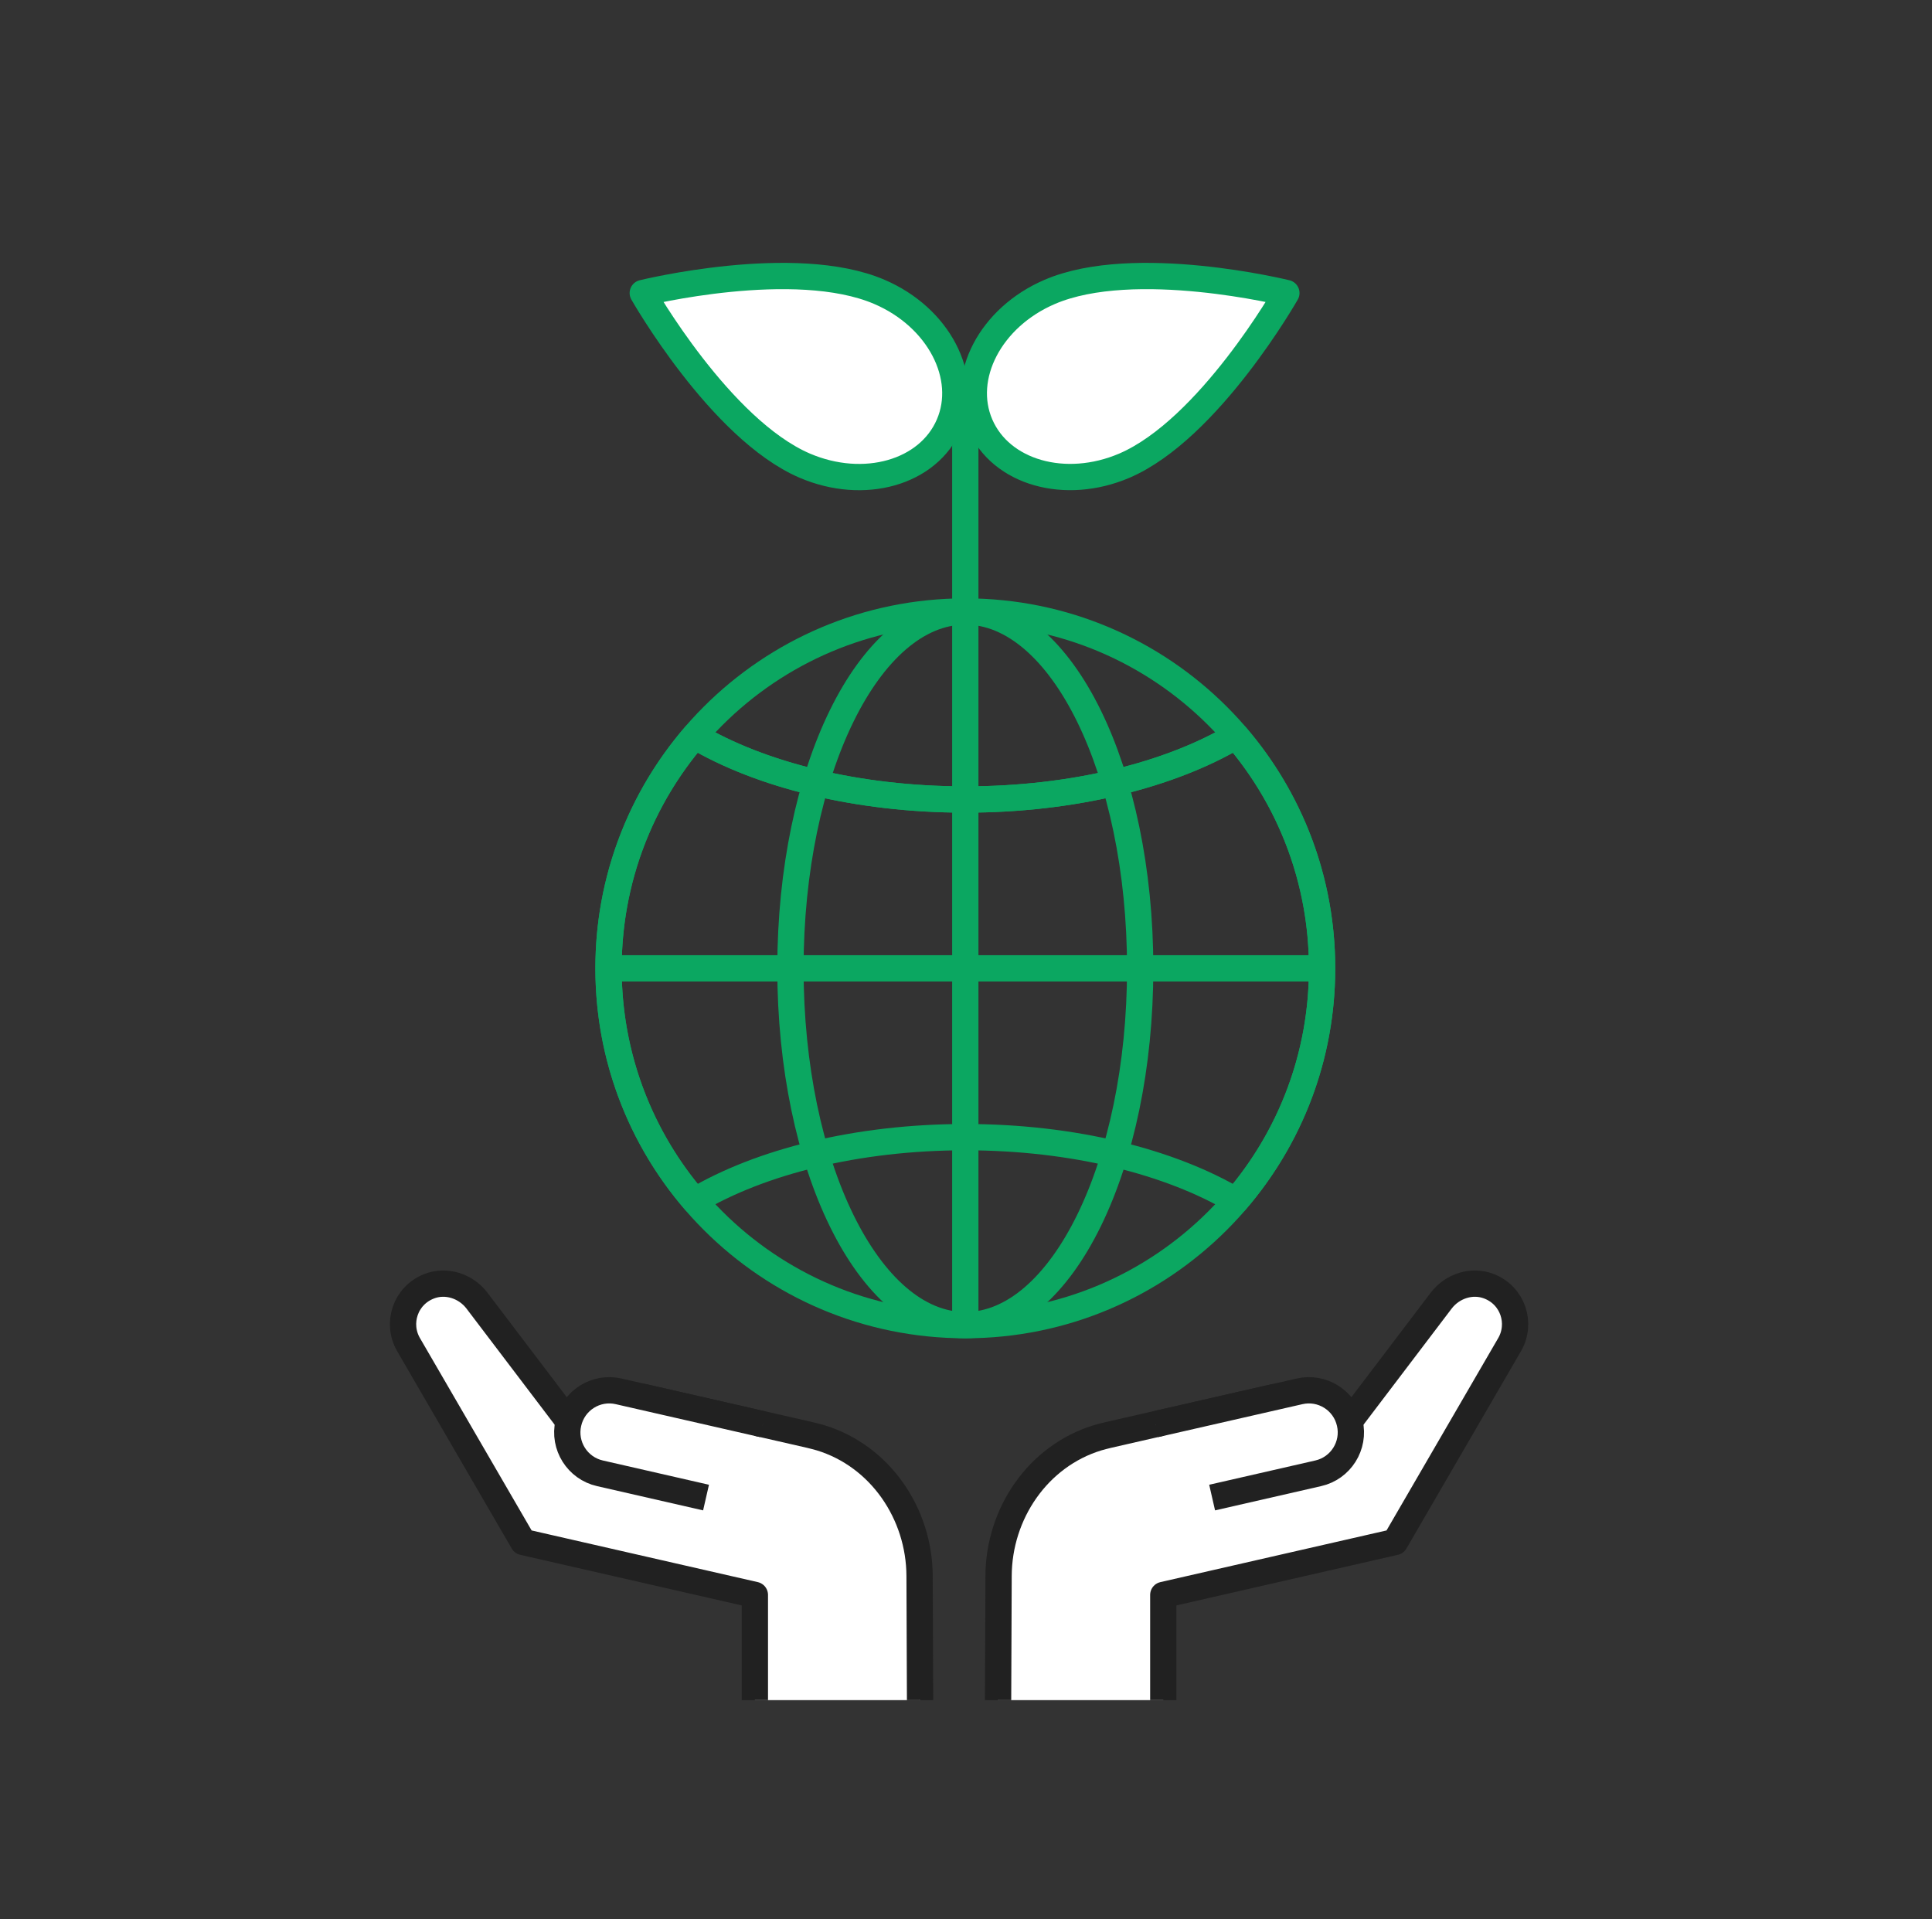
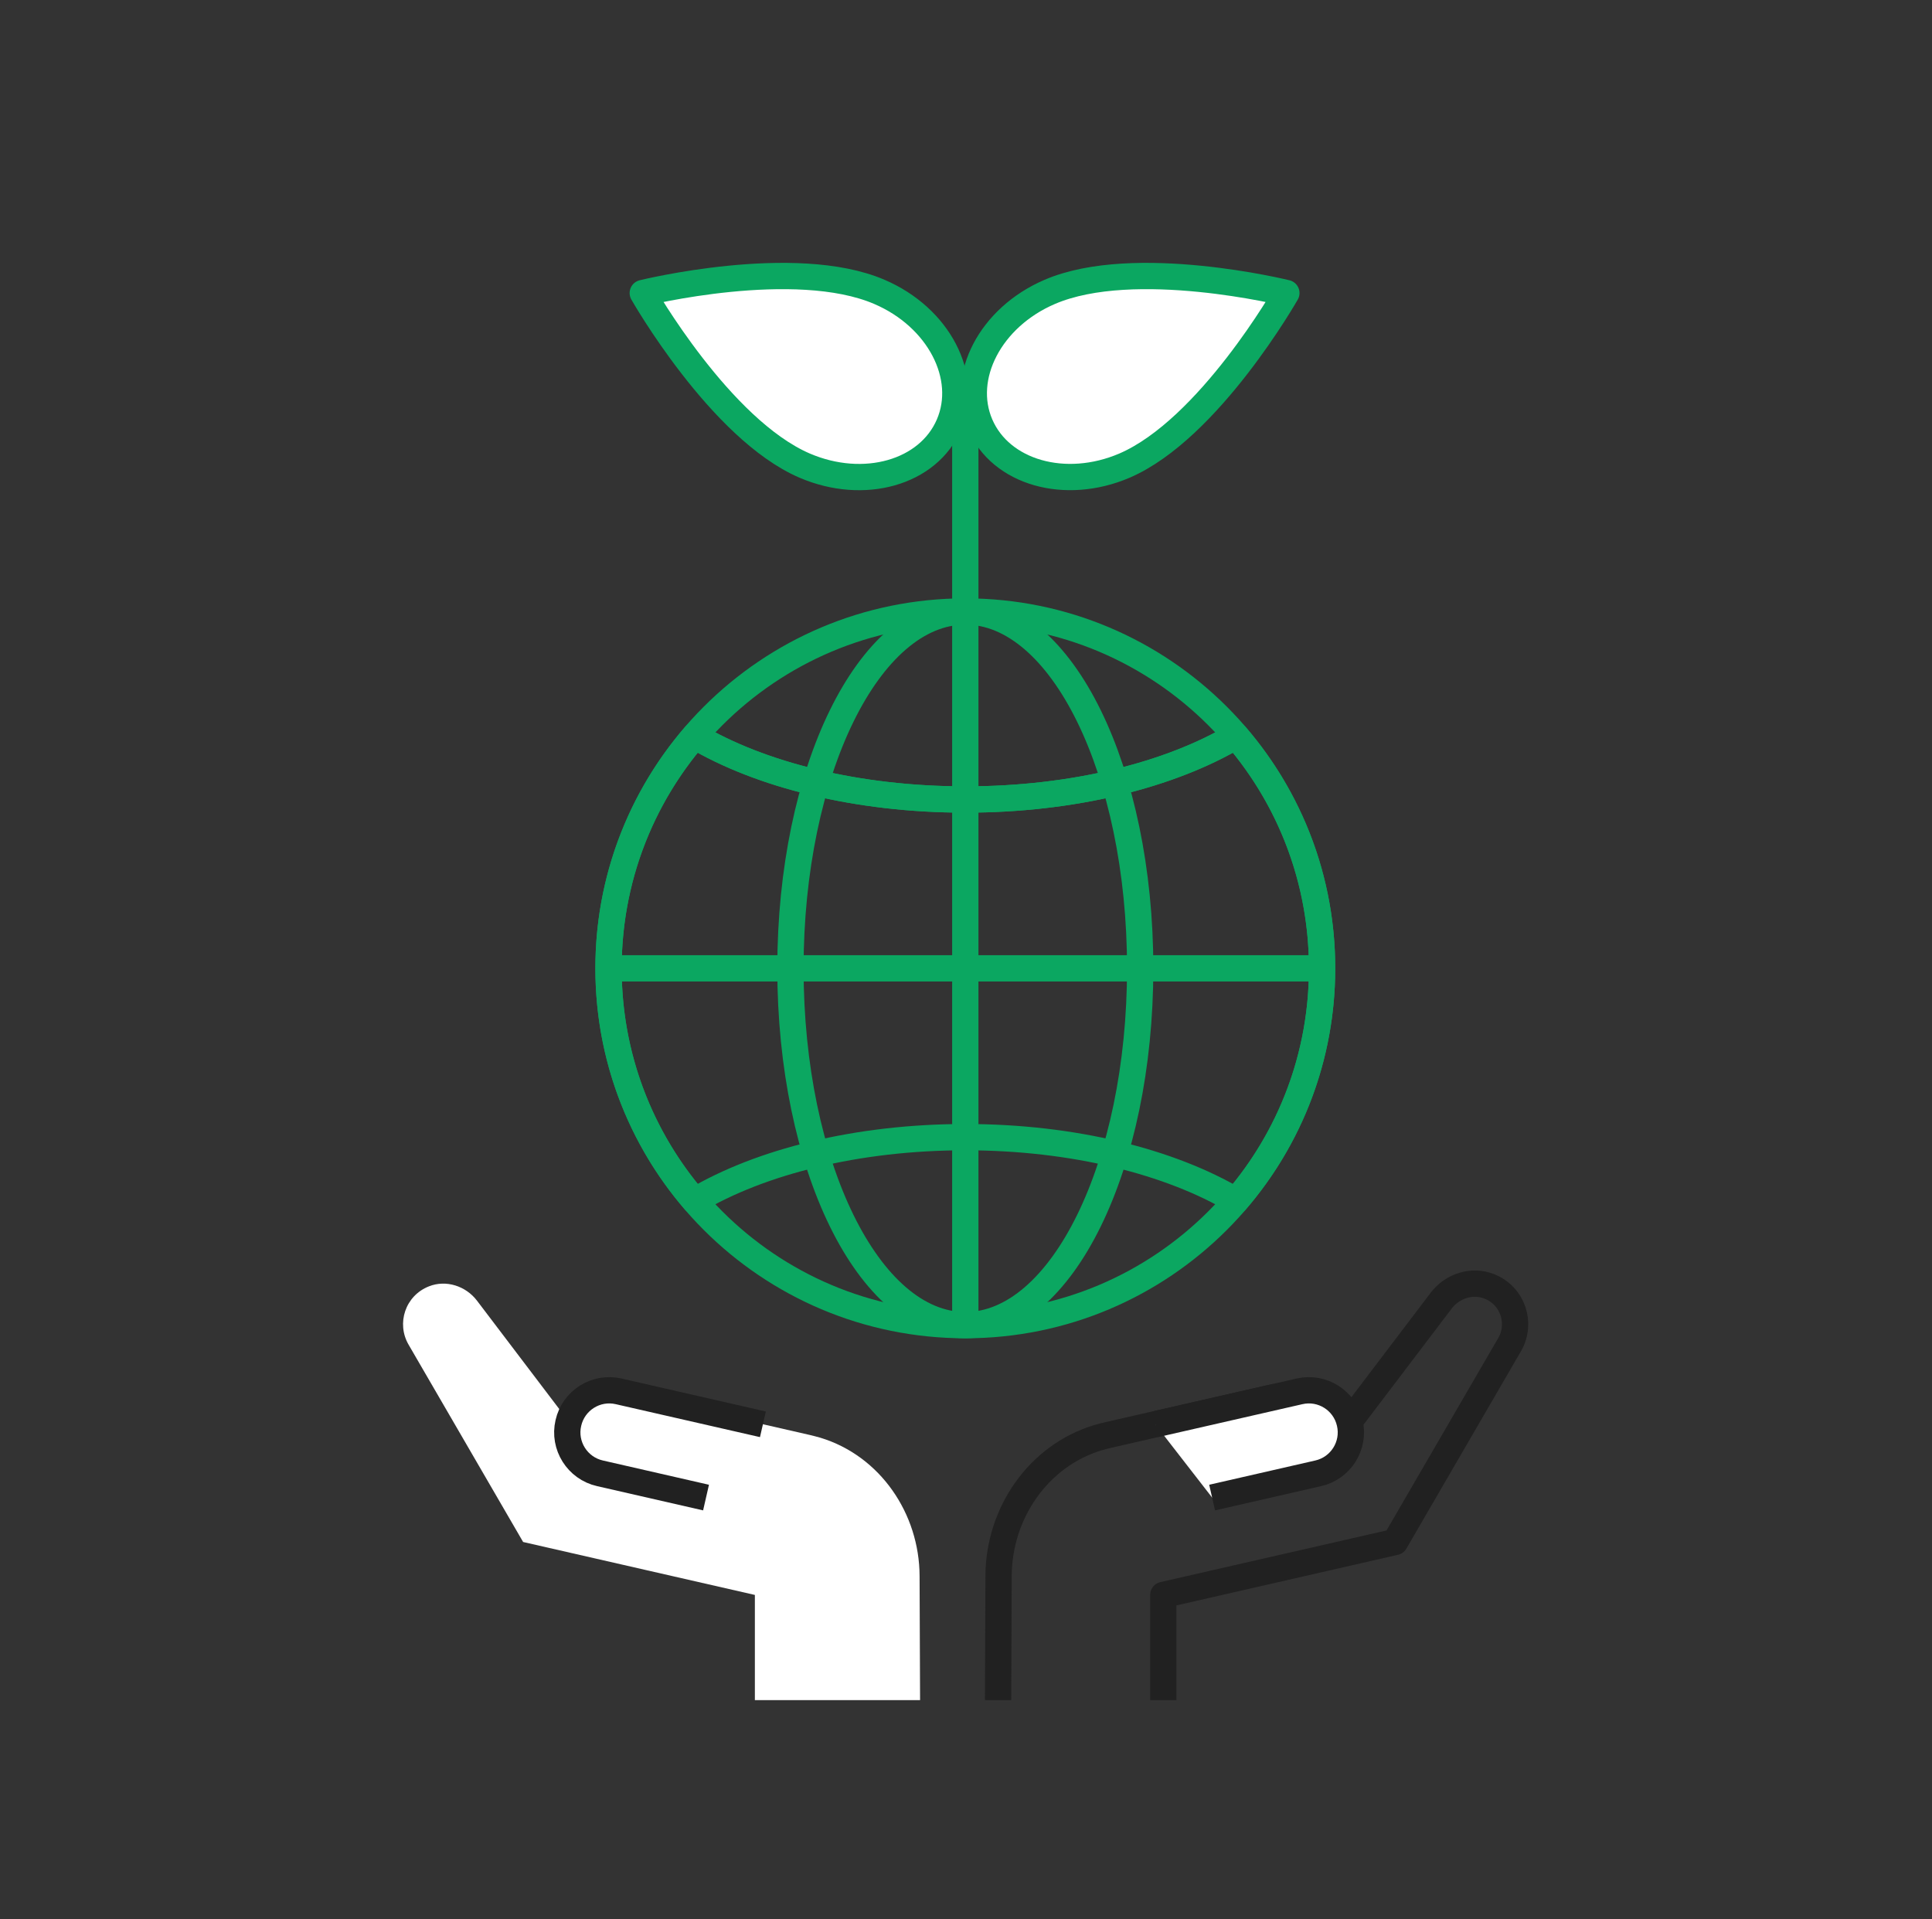
<svg xmlns="http://www.w3.org/2000/svg" width="147" height="146" viewBox="0 0 147 146" fill="none">
  <rect x="0" y="0" width="147" height="146" fill="#333333" stroke="none" />
  <mask id="mask0_821_1410" style="mask-type:alpha" maskUnits="userSpaceOnUse" x="0" y="0" width="147" height="146">
    <circle cx="73.333" cy="73" r="73" fill="white" />
  </mask>
  <g mask="url(#mask0_821_1410)">
-     <path d="M88.511 129.35V121.345L106.143 117.317L114.86 102.303C115.795 100.694 115.122 98.575 113.301 97.864C112.004 97.352 110.508 97.839 109.66 98.949L102.465 108.426L96.305 107.678L96.941 106.293L92.788 107.241L84.334 109.174C84.059 109.236 83.797 109.311 83.523 109.386C78.971 110.77 75.991 115.16 75.979 119.911L75.941 129.35" fill="white" />
    <path d="M88.511 129.35V121.345L106.143 117.317L114.86 102.303C115.795 100.694 115.122 98.575 113.301 97.864C112.004 97.352 110.508 97.839 109.66 98.949L102.465 108.426L96.305 107.678L96.941 106.293L92.788 107.241L84.334 109.174C84.059 109.236 83.797 109.311 83.523 109.386C78.971 110.77 75.991 115.16 75.979 119.911L75.941 129.35" stroke="#212121" stroke-width="2" stroke-linejoin="round" />
    <path d="M87.9 108.363L98.874 105.857C100.595 105.458 102.316 106.543 102.702 108.264C103.101 109.984 102.016 111.705 100.295 112.092L92.227 113.937" fill="white" />
    <path d="M87.9 108.363L98.874 105.857C100.595 105.458 102.316 106.543 102.702 108.264C103.101 109.984 102.016 111.705 100.295 112.092L92.227 113.937" stroke="#212121" stroke-width="2" stroke-linejoin="round" />
    <path d="M57.436 129.35V121.345L39.803 117.317L31.087 102.303C30.151 100.694 30.825 98.575 32.645 97.864C33.942 97.352 35.439 97.839 36.287 98.949L43.482 108.426L49.642 107.678L49.006 106.293L53.159 107.241L61.613 109.174C61.888 109.236 62.149 109.311 62.424 109.386C66.975 110.77 69.956 115.16 69.968 119.911L70.005 129.35" fill="white" />
-     <path d="M57.436 129.35V121.345L39.803 117.317L31.087 102.303C30.151 100.694 30.825 98.575 32.645 97.864C33.942 97.352 35.439 97.839 36.287 98.949L43.482 108.426L49.642 107.678L49.006 106.293L53.159 107.241L61.613 109.174C61.888 109.236 62.149 109.311 62.424 109.386C66.975 110.77 69.956 115.16 69.968 119.911L70.005 129.35" stroke="#212121" stroke-width="2" stroke-linejoin="round" />
    <path d="M58.047 108.363L47.073 105.857C45.352 105.458 43.632 106.543 43.245 108.264C42.846 109.984 43.931 111.705 45.652 112.092L53.72 113.937" fill="white" />
    <path d="M58.047 108.363L47.073 105.857C45.352 105.458 43.632 106.543 43.245 108.264C42.846 109.984 43.931 111.705 45.652 112.092L53.72 113.937" stroke="#212121" stroke-width="2" stroke-linejoin="round" />
    <path d="M73.447 100.819C88.44 100.819 100.594 88.665 100.594 73.672C100.594 58.679 88.44 46.524 73.447 46.524C58.454 46.524 46.3 58.679 46.3 73.672C46.3 88.665 58.454 100.819 73.447 100.819Z" stroke="#0BA761" stroke-width="2" stroke-linejoin="round" />
    <path d="M94.035 55.989C89.06 58.945 81.69 60.828 73.447 60.828C65.204 60.828 57.847 58.945 52.859 55.989C48.769 60.74 46.3 66.913 46.3 73.672C46.3 80.43 48.769 86.603 52.859 91.354C57.835 88.399 65.204 86.516 73.447 86.516C81.69 86.516 89.047 88.399 94.035 91.354C98.125 86.603 100.594 80.43 100.594 73.672C100.594 66.913 98.125 60.74 94.035 55.989Z" stroke="#0BA761" stroke-width="2" stroke-linejoin="round" />
    <path d="M52.859 55.989C57.835 58.945 65.205 60.828 73.448 60.828C81.69 60.828 89.047 58.945 94.035 55.989" stroke="#0BA761" stroke-width="2" stroke-linejoin="round" />
    <path d="M73.447 100.819C80.796 100.819 86.753 88.665 86.753 73.672C86.753 58.679 80.796 46.524 73.447 46.524C66.099 46.524 60.142 58.679 60.142 73.672C60.142 88.665 66.099 100.819 73.447 100.819Z" stroke="#0BA761" stroke-width="2" stroke-linejoin="round" />
    <path d="M73.447 30.201V101.654" stroke="#0BA761" stroke-width="2" stroke-linejoin="round" />
    <path d="M101.418 73.672H45.477" stroke="#0BA761" stroke-width="2" stroke-linejoin="round" />
    <path d="M97.876 22.295C97.876 22.295 86.304 19.44 79.87 22.208C75.356 24.141 73.011 28.668 74.582 32.309C76.154 35.95 81.042 37.359 85.556 35.426C91.99 32.658 97.876 22.295 97.876 22.295Z" fill="white" stroke="#0BA761" stroke-width="2" stroke-linejoin="round" />
    <path d="M48.907 22.295C48.907 22.295 60.479 19.44 66.913 22.208C71.427 24.141 73.772 28.668 72.201 32.309C70.629 35.963 65.741 37.359 61.227 35.426C54.792 32.658 48.907 22.295 48.907 22.295Z" fill="white" stroke="#0BA761" stroke-width="2" stroke-linejoin="round" />
  </g>
</svg>